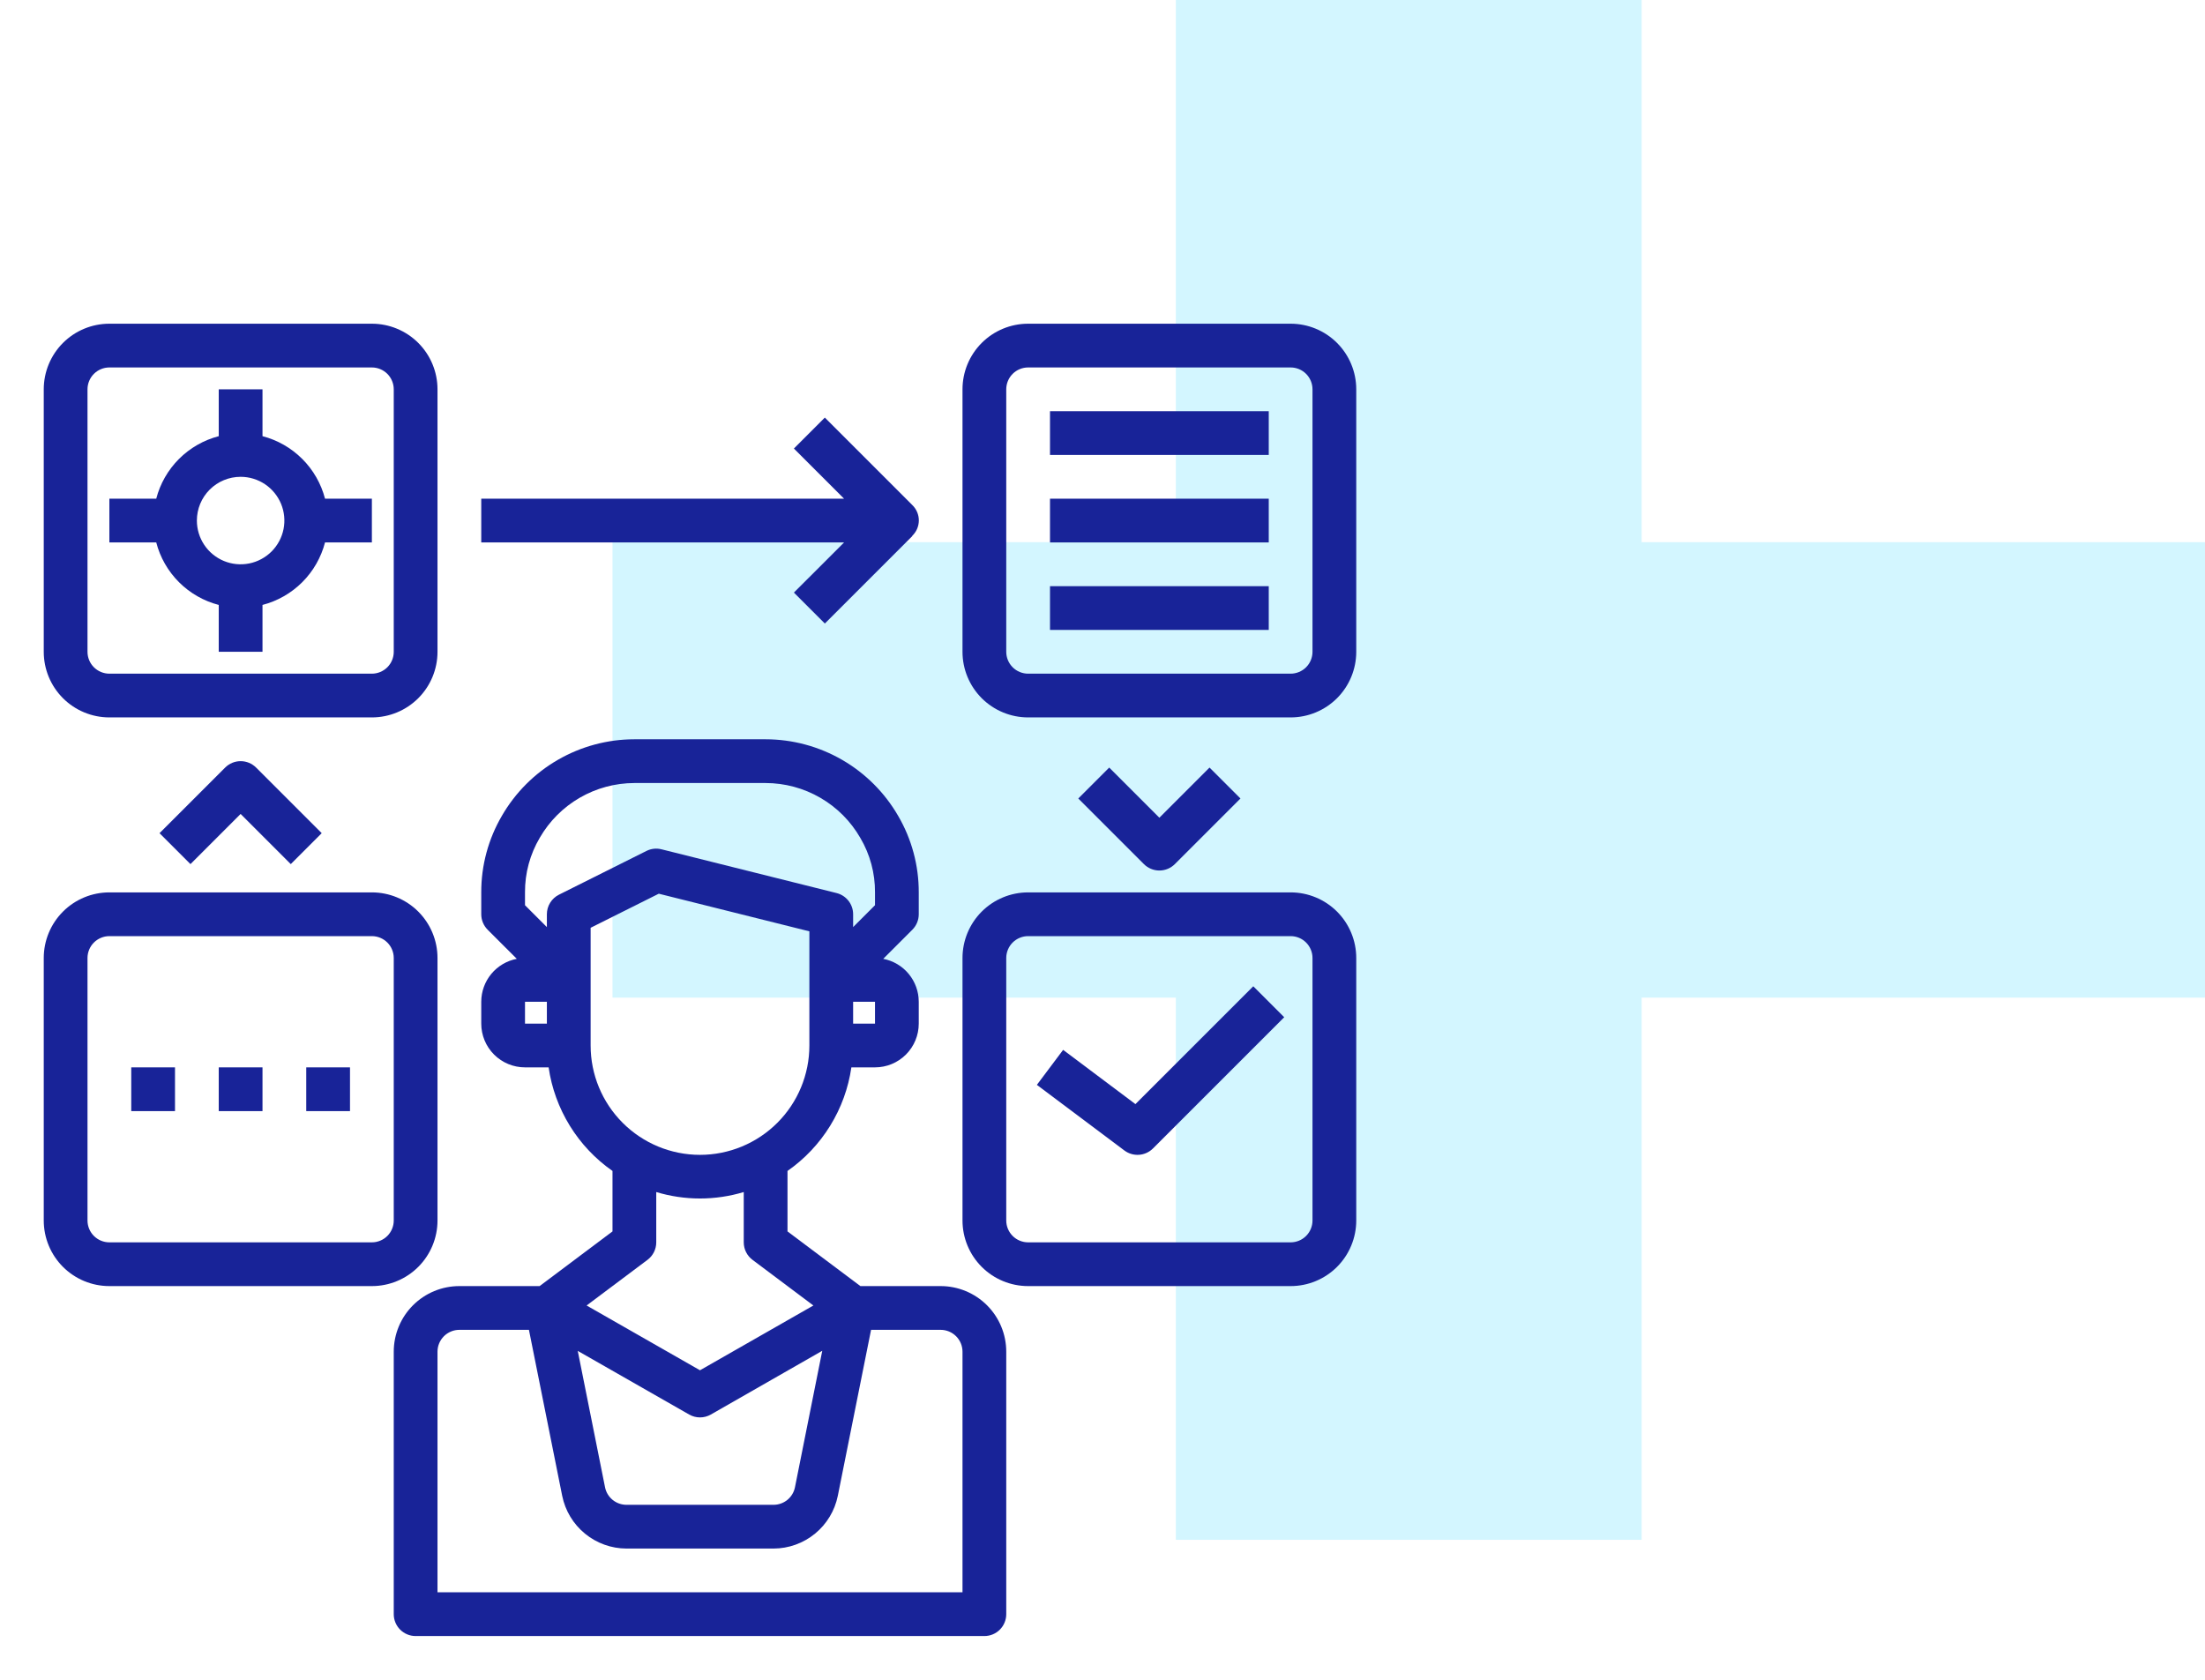
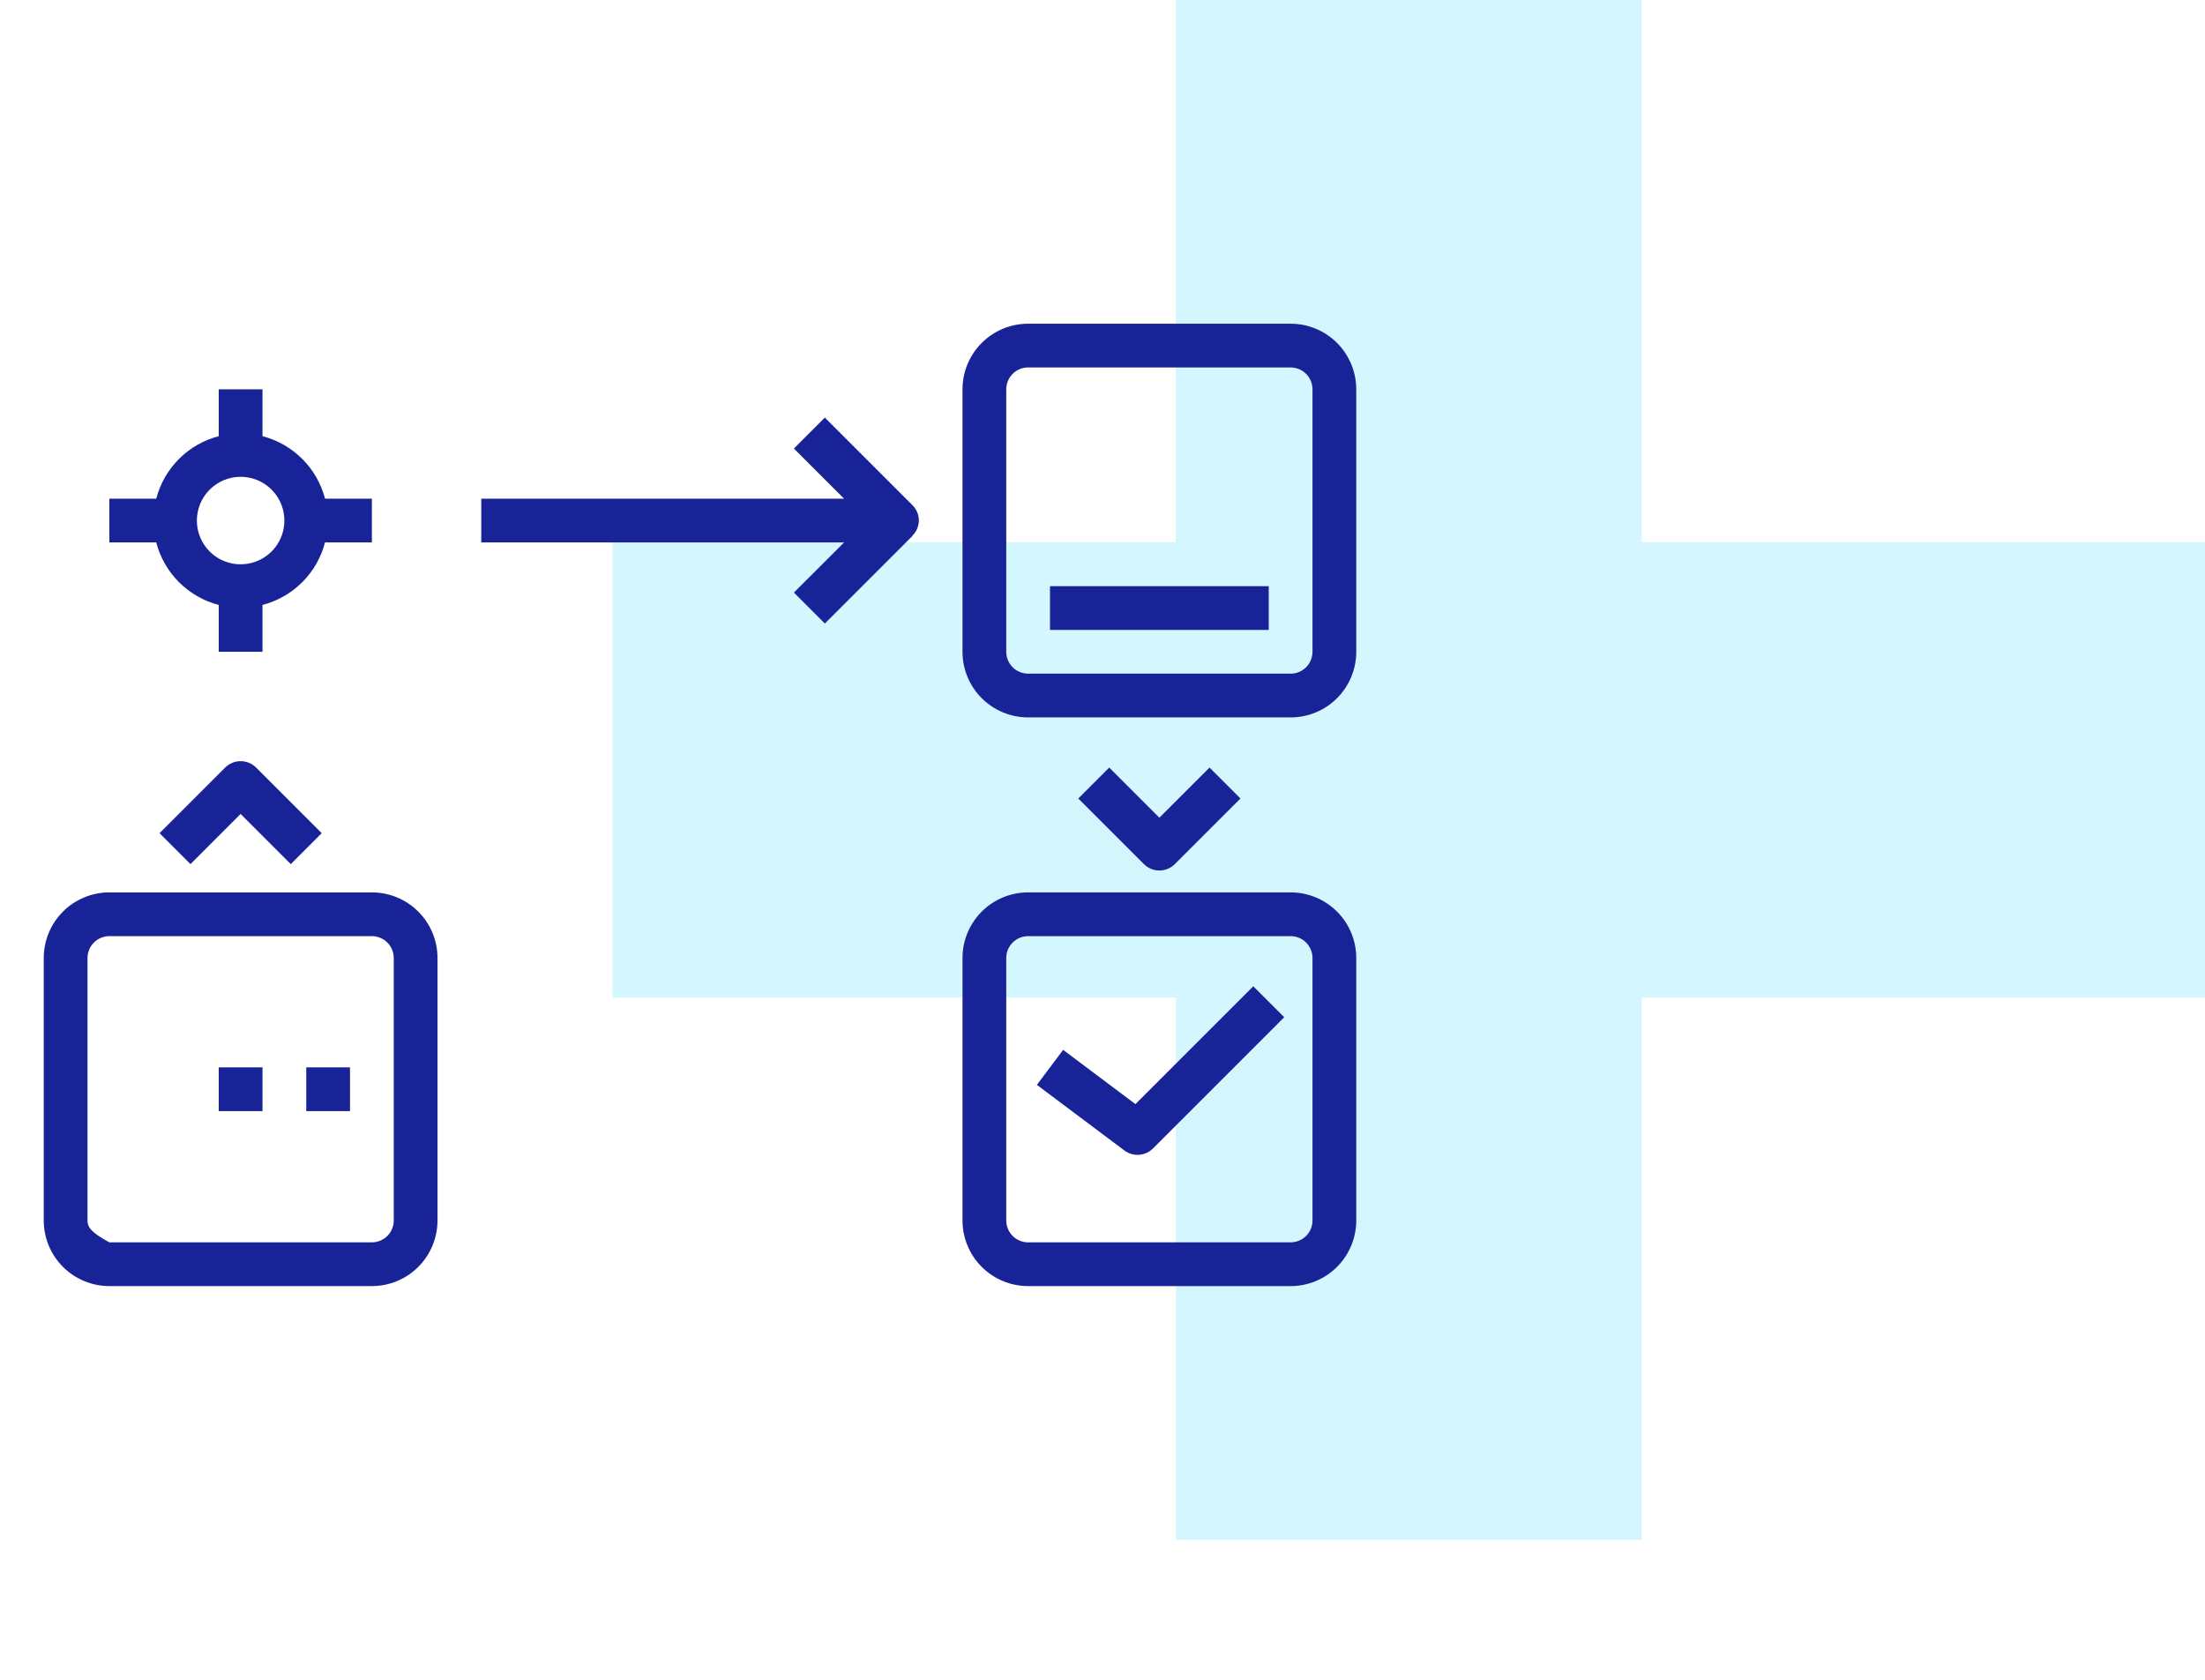
<svg xmlns="http://www.w3.org/2000/svg" width="126" height="96" viewBox="0 0 126 96" fill="none">
  <g opacity="0.2">
    <path d="M67.191 0H93.809V88H67.191V0Z" fill="#24D0FD" />
    <path d="M126 30.986V57.014L35 57.014L35 30.986L126 30.986Z" fill="#24D0FD" />
  </g>
-   <path d="M53.75 73.5H49.166L45 70.375V66.92C45.981 66.235 46.811 65.356 47.438 64.338C48.066 63.32 48.479 62.184 48.65 61H50C50.663 61 51.299 60.737 51.768 60.268C52.237 59.799 52.5 59.163 52.5 58.5V57.25C52.499 56.669 52.296 56.106 51.926 55.659C51.555 55.211 51.041 54.907 50.47 54.797L52.134 53.134C52.368 52.899 52.5 52.581 52.5 52.25V51C52.504 49.463 52.098 47.952 51.322 46.625C50.554 45.296 49.45 44.193 48.121 43.425C46.792 42.657 45.285 42.252 43.75 42.25H36.25C34.717 42.251 33.212 42.655 31.884 43.421C30.556 44.186 29.453 45.288 28.685 46.614C27.905 47.944 27.496 49.458 27.5 51V52.25C27.5 52.581 27.632 52.899 27.866 53.134L29.53 54.797C28.959 54.907 28.445 55.211 28.074 55.659C27.704 56.106 27.501 56.669 27.5 57.25V58.5C27.5 59.163 27.763 59.799 28.232 60.268C28.701 60.737 29.337 61 30 61H31.35C31.521 62.184 31.934 63.32 32.562 64.338C33.189 65.356 34.019 66.235 35 66.92V70.375L30.834 73.5H26.25C25.255 73.5 24.302 73.895 23.598 74.598C22.895 75.302 22.5 76.255 22.5 77.25V92.25C22.5 92.582 22.632 92.9 22.866 93.134C23.101 93.368 23.419 93.5 23.75 93.5H56.25C56.581 93.5 56.9 93.368 57.134 93.134C57.368 92.9 57.5 92.582 57.5 92.25V77.25C57.5 76.255 57.105 75.302 56.402 74.598C55.698 73.895 54.745 73.5 53.75 73.5ZM50 58.5H48.75V57.25H50V58.5ZM30 51C29.993 49.901 30.286 48.821 30.846 47.875C31.394 46.926 32.182 46.138 33.13 45.59C34.078 45.041 35.154 44.752 36.25 44.75H43.75C44.848 44.751 45.926 45.042 46.876 45.593C47.826 46.143 48.614 46.934 49.161 47.886C49.718 48.829 50.008 49.905 50 51V51.733L48.75 52.983V52.25C48.75 51.971 48.657 51.7 48.485 51.481C48.313 51.261 48.073 51.105 47.803 51.038L37.803 48.538C37.514 48.464 37.208 48.497 36.941 48.631L31.941 51.131C31.733 51.235 31.559 51.395 31.437 51.592C31.314 51.79 31.25 52.018 31.25 52.25V52.983L30 51.733V51ZM30 57.25H31.25V58.5H30V57.25ZM33.75 59.75V53.023L37.645 51.075L46.25 53.226V59.75C46.25 61.408 45.592 62.997 44.419 64.169C43.247 65.341 41.658 66 40 66C38.342 66 36.753 65.341 35.581 64.169C34.408 62.997 33.75 61.408 33.75 59.75ZM37 72C37.155 71.884 37.281 71.733 37.368 71.559C37.455 71.385 37.5 71.194 37.5 71V68.125C39.13 68.617 40.87 68.617 42.5 68.125V71C42.5 71.194 42.545 71.385 42.632 71.559C42.719 71.733 42.845 71.884 43 72L46.479 74.609L40 78.311L33.521 74.609L37 72ZM46.986 77.198L45.426 85C45.369 85.283 45.215 85.537 44.992 85.719C44.768 85.901 44.488 86 44.2 86H35.8C35.512 86 35.232 85.901 35.008 85.719C34.785 85.537 34.631 85.283 34.574 85L33.014 77.203L39.38 80.84C39.569 80.948 39.782 81.005 40 81.005C40.218 81.005 40.431 80.948 40.62 80.84L46.986 77.198ZM55 91H25V77.25C25 76.918 25.132 76.6 25.366 76.366C25.601 76.132 25.919 76 26.25 76H30.225L32.125 85.485C32.297 86.334 32.756 87.098 33.426 87.647C34.095 88.196 34.934 88.498 35.8 88.5H44.2C45.066 88.498 45.904 88.197 46.574 87.647C47.244 87.098 47.703 86.335 47.875 85.486L49.775 76H53.75C54.081 76 54.4 76.132 54.634 76.366C54.868 76.6 55 76.918 55 77.25V91Z" fill="#182398" />
  <path d="M73.75 18.5H58.75C57.755 18.5 56.802 18.895 56.098 19.598C55.395 20.302 55 21.255 55 22.25V37.25C55 38.245 55.395 39.198 56.098 39.902C56.802 40.605 57.755 41 58.75 41H73.75C74.745 41 75.698 40.605 76.402 39.902C77.105 39.198 77.5 38.245 77.5 37.25V22.25C77.5 21.255 77.105 20.302 76.402 19.598C75.698 18.895 74.745 18.5 73.75 18.5ZM75 37.25C75 37.581 74.868 37.9 74.634 38.134C74.4 38.368 74.082 38.5 73.75 38.5H58.75C58.419 38.5 58.1 38.368 57.866 38.134C57.632 37.9 57.5 37.581 57.5 37.25V22.25C57.5 21.919 57.632 21.601 57.866 21.366C58.1 21.132 58.419 21 58.75 21H73.75C74.082 21 74.4 21.132 74.634 21.366C74.868 21.601 75 21.919 75 22.25V37.25Z" fill="#182398" />
  <path d="M64.882 63.1L60.75 60L59.25 62L64.25 65.75C64.491 65.93 64.788 66.018 65.089 65.997C65.389 65.975 65.671 65.847 65.884 65.634L73.384 58.134L71.616 56.366L64.882 63.1Z" fill="#182398" />
-   <path d="M6.25 41H21.25C22.245 41 23.198 40.605 23.902 39.902C24.605 39.198 25 38.245 25 37.25V22.25C25 21.255 24.605 20.302 23.902 19.598C23.198 18.895 22.245 18.5 21.25 18.5H6.25C5.255 18.5 4.302 18.895 3.598 19.598C2.895 20.302 2.5 21.255 2.5 22.25V37.25C2.5 38.245 2.895 39.198 3.598 39.902C4.302 40.605 5.255 41 6.25 41ZM5 22.25C5 21.919 5.132 21.601 5.366 21.366C5.601 21.132 5.918 21 6.25 21H21.25C21.581 21 21.899 21.132 22.134 21.366C22.368 21.601 22.5 21.919 22.5 22.25V37.25C22.5 37.581 22.368 37.9 22.134 38.134C21.899 38.368 21.581 38.5 21.25 38.5H6.25C5.918 38.5 5.601 38.368 5.366 38.134C5.132 37.9 5 37.581 5 37.25V22.25Z" fill="#182398" />
-   <path d="M25 69.75V54.75C25 53.755 24.605 52.802 23.902 52.098C23.198 51.395 22.245 51 21.25 51H6.25C5.255 51 4.302 51.395 3.598 52.098C2.895 52.802 2.5 53.755 2.5 54.75V69.75C2.5 70.745 2.895 71.698 3.598 72.402C4.302 73.105 5.255 73.5 6.25 73.5H21.25C22.245 73.5 23.198 73.105 23.902 72.402C24.605 71.698 25 70.745 25 69.75ZM22.5 69.75C22.5 70.082 22.368 70.4 22.134 70.634C21.899 70.868 21.581 71 21.25 71H6.25C5.918 71 5.601 70.868 5.366 70.634C5.132 70.4 5 70.082 5 69.75V54.75C5 54.419 5.132 54.1 5.366 53.866C5.601 53.632 5.918 53.5 6.25 53.5H21.25C21.581 53.5 21.899 53.632 22.134 53.866C22.368 54.1 22.5 54.419 22.5 54.75V69.75Z" fill="#182398" />
+   <path d="M25 69.75V54.75C25 53.755 24.605 52.802 23.902 52.098C23.198 51.395 22.245 51 21.25 51H6.25C5.255 51 4.302 51.395 3.598 52.098C2.895 52.802 2.5 53.755 2.5 54.75V69.75C2.5 70.745 2.895 71.698 3.598 72.402C4.302 73.105 5.255 73.5 6.25 73.5H21.25C22.245 73.5 23.198 73.105 23.902 72.402C24.605 71.698 25 70.745 25 69.75ZM22.5 69.75C22.5 70.082 22.368 70.4 22.134 70.634C21.899 70.868 21.581 71 21.25 71H6.25C5.132 70.4 5 70.082 5 69.75V54.75C5 54.419 5.132 54.1 5.366 53.866C5.601 53.632 5.918 53.5 6.25 53.5H21.25C21.581 53.5 21.899 53.632 22.134 53.866C22.368 54.1 22.5 54.419 22.5 54.75V69.75Z" fill="#182398" />
  <path d="M12.5 34.572V37.25H15V34.572C15.86 34.349 16.644 33.9 17.272 33.272C17.9 32.644 18.349 31.86 18.573 31H21.25V28.5H18.573C18.349 27.64 17.9 26.856 17.272 26.228C16.644 25.6 15.86 25.151 15 24.927V22.25H12.5V24.927C11.64 25.151 10.856 25.6 10.228 26.228C9.6 26.856 9.151 27.64 8.928 28.5H6.25V31H8.928C9.151 31.86 9.6 32.644 10.228 33.272C10.856 33.9 11.64 34.349 12.5 34.572ZM13.75 27.25C14.245 27.25 14.728 27.397 15.139 27.671C15.55 27.946 15.87 28.337 16.06 28.793C16.249 29.25 16.298 29.753 16.202 30.238C16.105 30.723 15.867 31.168 15.518 31.518C15.168 31.867 14.723 32.105 14.238 32.202C13.753 32.298 13.25 32.249 12.793 32.06C12.336 31.87 11.946 31.55 11.671 31.139C11.397 30.728 11.25 30.244 11.25 29.75C11.25 29.087 11.513 28.451 11.982 27.982C12.451 27.513 13.087 27.25 13.75 27.25Z" fill="#182398" />
  <path d="M45.366 33.866L47.134 35.634L52.134 30.634L52.125 30.625C52.244 30.512 52.34 30.376 52.405 30.225C52.47 30.074 52.504 29.911 52.505 29.747C52.506 29.582 52.473 29.419 52.409 29.268C52.345 29.116 52.251 28.979 52.133 28.865L47.133 23.865L45.366 25.634L48.233 28.5H27.5V31H48.233L45.366 33.866Z" fill="#182398" />
  <path d="M12.867 43.866L9.116 47.616L10.884 49.384L13.75 46.517L16.616 49.384L18.384 47.616L14.634 43.866C14.399 43.632 14.082 43.5 13.75 43.5C13.419 43.5 13.101 43.632 12.867 43.866Z" fill="#182398" />
  <path d="M73.75 51H58.75C57.755 51 56.802 51.395 56.098 52.098C55.395 52.802 55 53.755 55 54.75V69.75C55 70.745 55.395 71.698 56.098 72.402C56.802 73.105 57.755 73.5 58.75 73.5H73.75C74.745 73.5 75.698 73.105 76.402 72.402C77.105 71.698 77.5 70.745 77.5 69.75V54.75C77.5 53.755 77.105 52.802 76.402 52.098C75.698 51.395 74.745 51 73.75 51ZM75 69.75C75 70.082 74.868 70.4 74.634 70.634C74.4 70.868 74.082 71 73.75 71H58.75C58.419 71 58.1 70.868 57.866 70.634C57.632 70.4 57.5 70.082 57.5 69.75V54.75C57.5 54.419 57.632 54.1 57.866 53.866C58.1 53.632 58.419 53.5 58.75 53.5H73.75C74.082 53.5 74.4 53.632 74.634 53.866C74.868 54.1 75 54.419 75 54.75V69.75Z" fill="#182398" />
  <path d="M67.134 49.384L70.884 45.634L69.116 43.866L66.25 46.733L63.384 43.866L61.616 45.634L65.366 49.384C65.601 49.618 65.918 49.75 66.25 49.75C66.581 49.75 66.899 49.618 67.134 49.384Z" fill="#182398" />
-   <path d="M72.5 23.5H60V26H72.5V23.5Z" fill="#182398" />
-   <path d="M72.5 28.5H60V31H72.5V28.5Z" fill="#182398" />
  <path d="M72.5 33.5H60V36H72.5V33.5Z" fill="#182398" />
  <path d="M15 61H12.5V63.5H15V61Z" fill="#182398" />
  <path d="M20 61H17.5V63.5H20V61Z" fill="#182398" />
-   <path d="M10 61H7.5V63.5H10V61Z" fill="#182398" />
</svg>